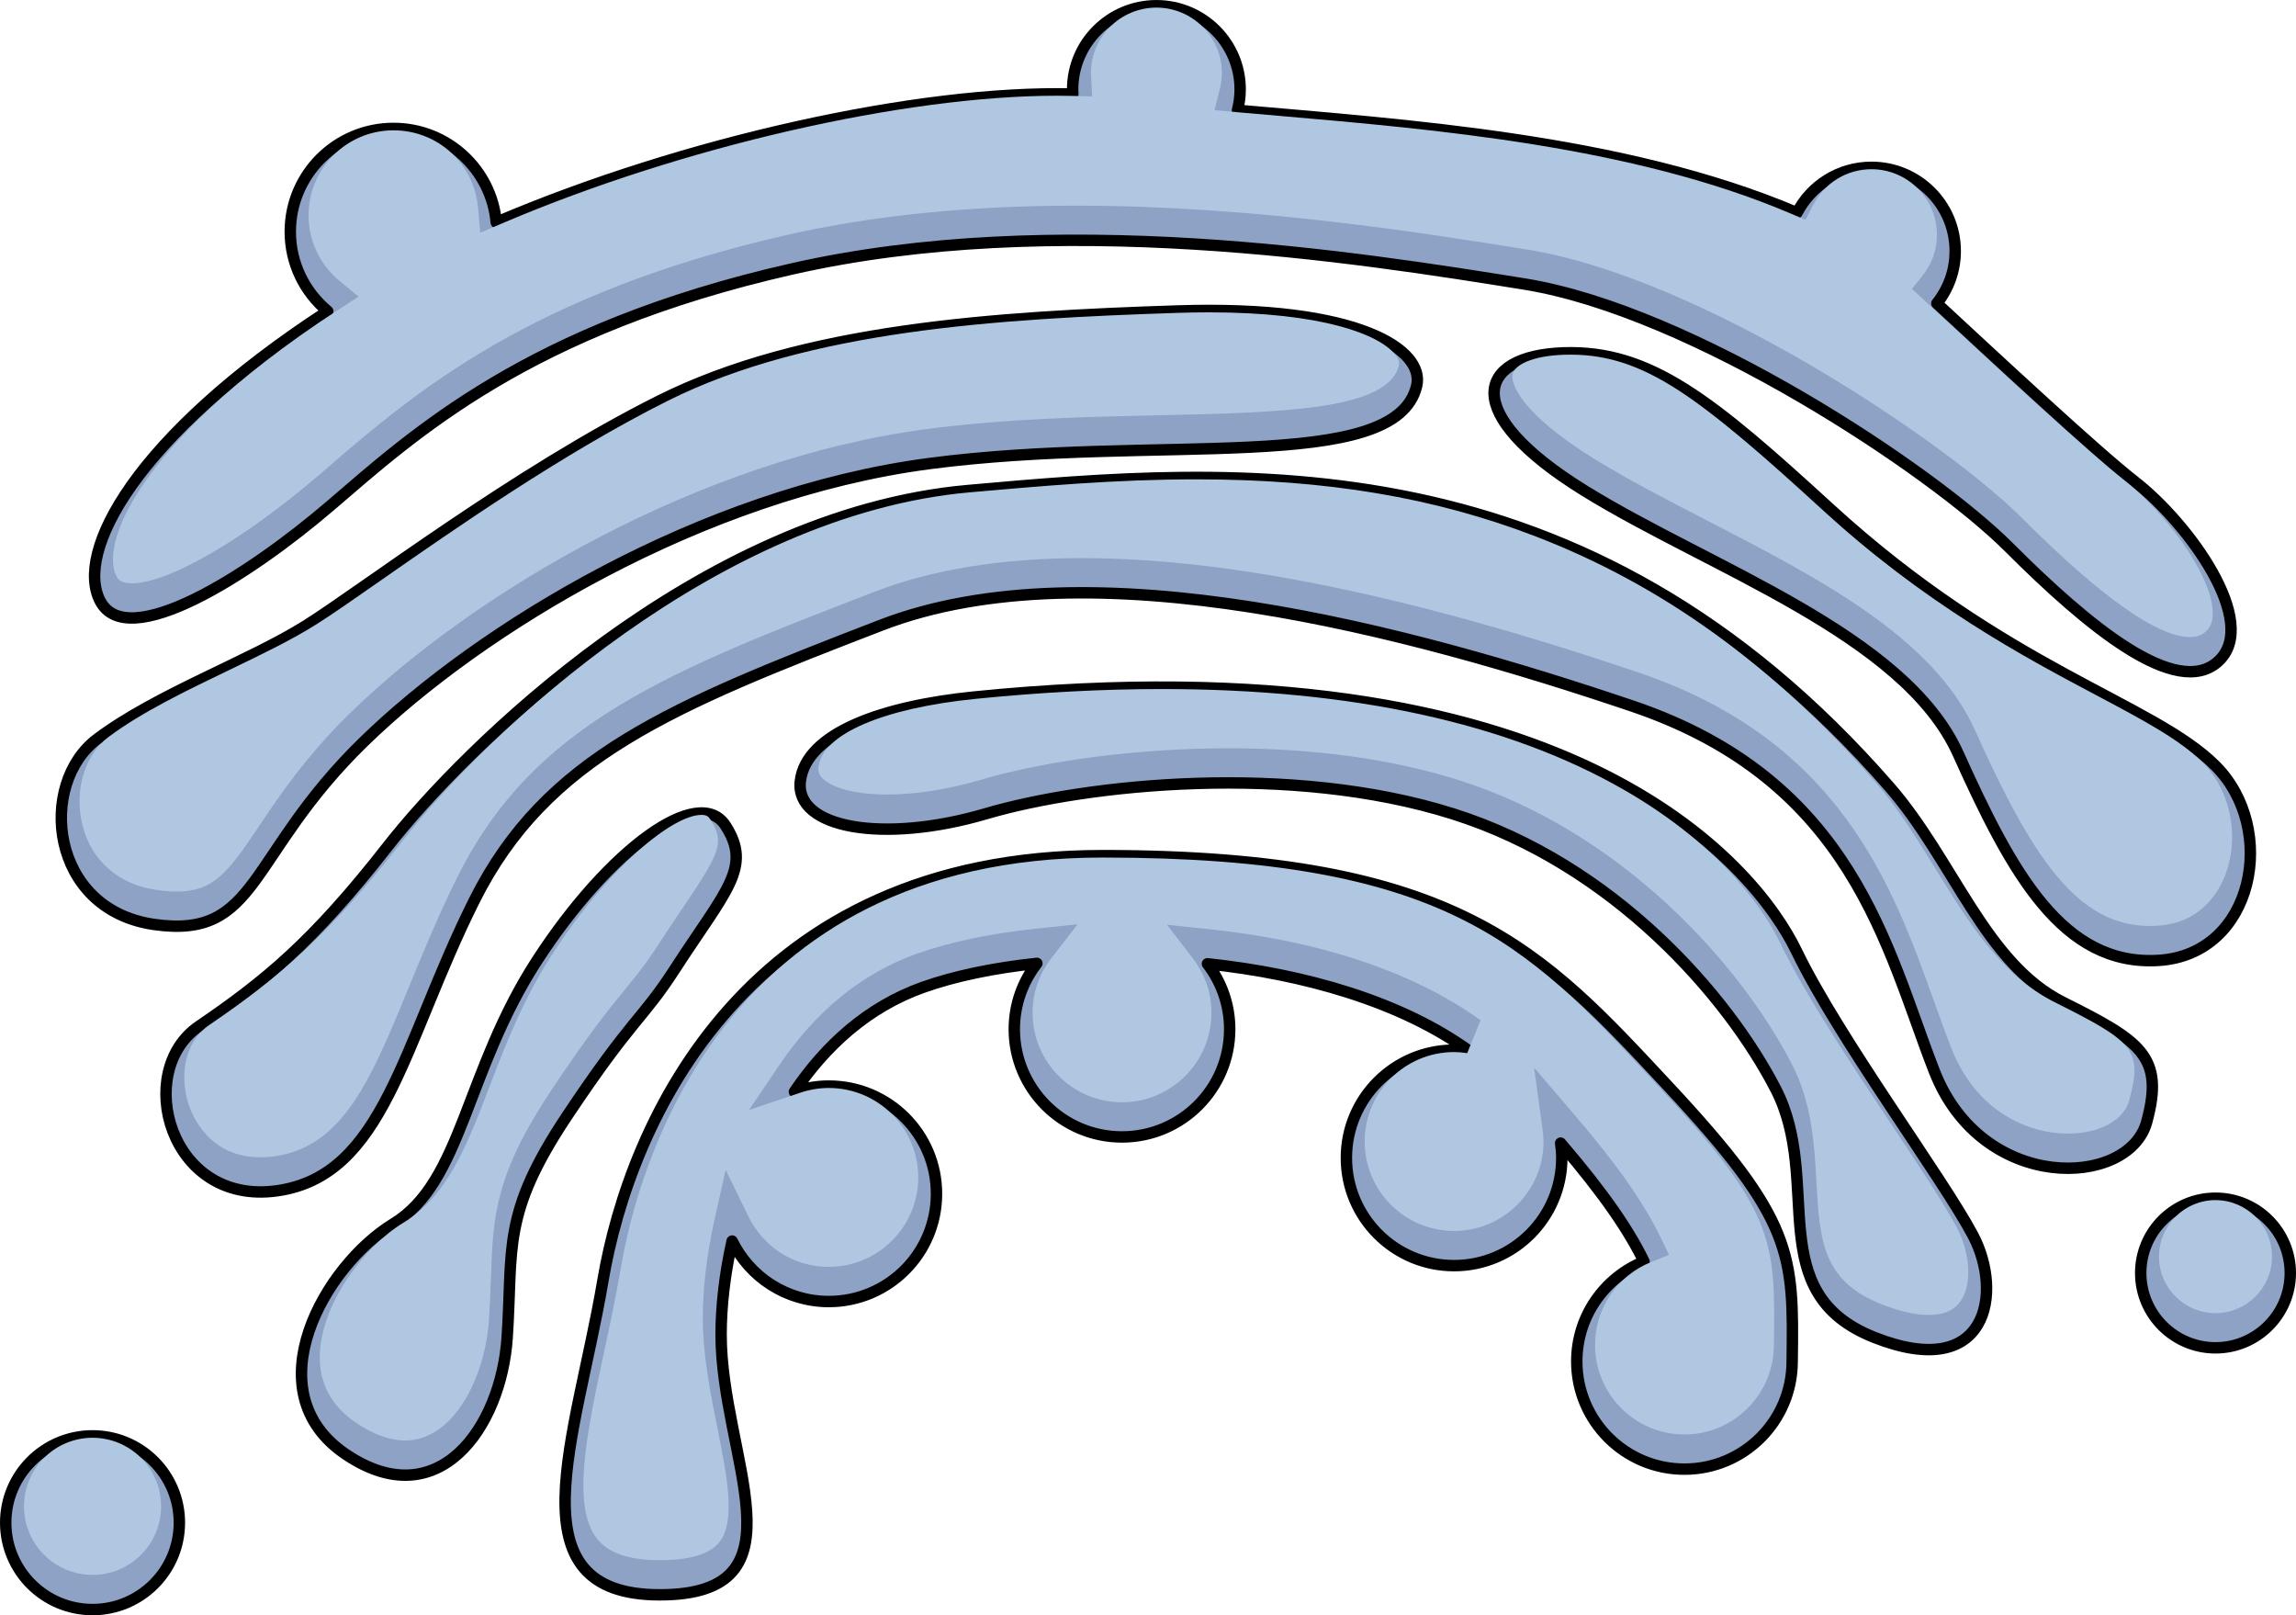
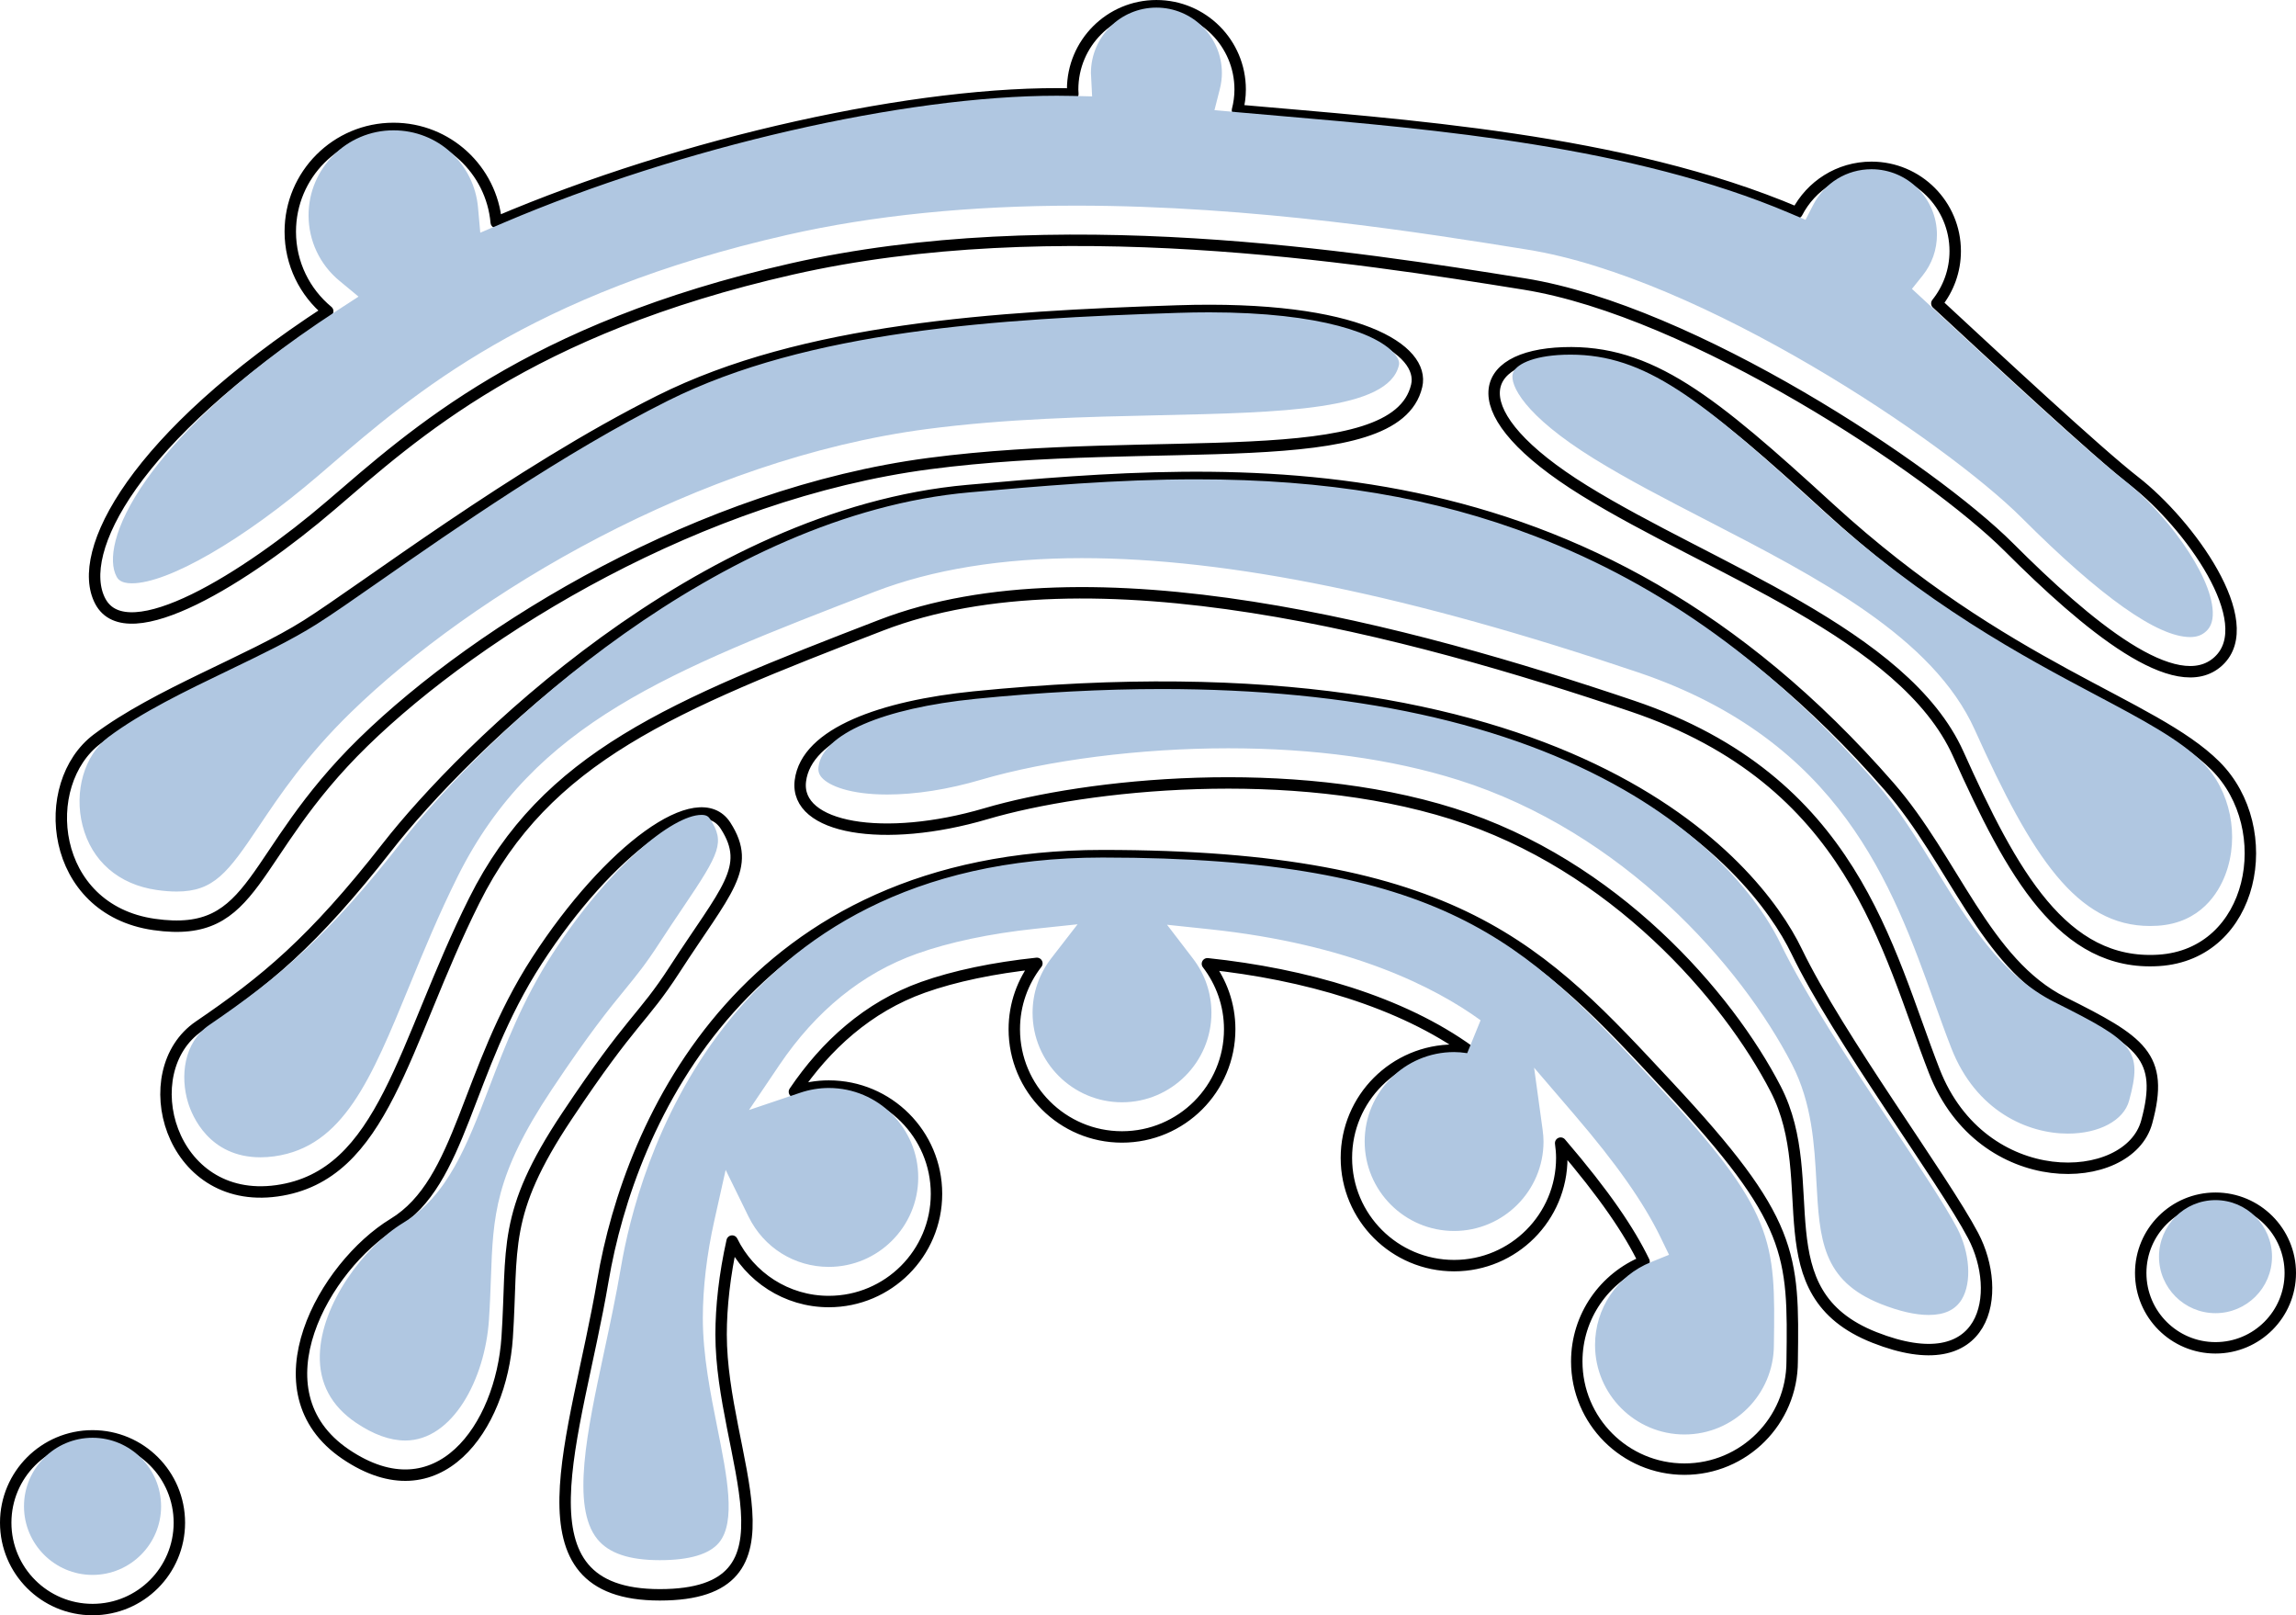
<svg xmlns="http://www.w3.org/2000/svg" version="1.1" id="Layer_1" x="0px" y="0px" width="502.5px" height="353.418px" viewBox="0 0 502.5 353.418" enable-background="new 0 0 502.5 353.418" xml:space="preserve">
  <g>
-     <path fill="#8DA2C4" d="M484.883,262.166c-9.039,0-16.368,7.328-16.368,16.367s7.329,16.367,16.368,16.367   s16.367-7.328,16.367-16.367S493.922,262.166,484.883,262.166z M241.304,187.211c-77.921,0-103.459,58.275-109.351,92.98   c-5.893,34.705-20.296,68.752,12.442,68.752c32.739,0,13.424-30.119,13.424-56.967c0-6.008,0.765-13.059,2.414-20.434   c3.833,7.826,11.854,13.23,21.155,13.23c13.02,0,23.572-10.559,23.572-23.572c0-13.02-10.553-23.57-23.572-23.57   c-2.634,0-5.159,0.451-7.523,1.248c6.838-10.125,16.08-18.563,28.151-22.859c6.89-2.451,15.449-4.236,24.915-5.238   c-3.088,3.986-4.943,8.977-4.943,14.408c0,13.014,10.553,23.572,23.569,23.572c13.02,0,23.573-10.559,23.573-23.572   c0-5.391-1.83-10.344-4.875-14.314c21.224,2.236,42.402,8.277,57.436,19.18c-1.13-0.166-2.276-0.281-3.451-0.281   c-13.019,0-23.571,10.551-23.571,23.572c0,13.012,10.553,23.572,23.571,23.572c13.018,0,23.571-10.561,23.571-23.572   c0-1.1-0.103-2.172-0.248-3.232c9.733,11.35,15.035,19.287,18.253,25.918c-8.631,3.498-14.727,11.951-14.727,21.842   c0,13.012,10.553,23.57,23.568,23.57c13.021,0,23.574-10.559,23.574-23.57c0.327-23.574,0.327-30.775-27.173-60.242   C337.559,208.164,319.224,187.211,241.304,187.211z M393.216,208.164c-9.168-18.99-49.764-68.752-180.067-55.656   c-19.931,2.004-36.668,7.855-37.979,18.334c-1.31,10.475,18.335,13.748,40.599,7.201c22.263-6.549,66.788-11.131,102.146,0   s60.241,39.941,70.717,60.24s-3.275,44.527,21.607,54.348c24.883,9.824,28.156-9.82,21.608-22.262S402.383,227.156,393.216,208.164   z M147.668,212.092c11.172-17.262,17.023-22.262,11.132-31.43c-5.893-9.168-25.535,5.238-41.251,29.467   c-15.715,24.227-16.371,48.453-31.431,57.621c-15.059,9.168-30.775,36.666-10.477,50.418c20.299,13.75,34.052-5.891,35.359-25.537   c1.309-19.643-1.31-26.846,13.096-48.453C138.502,222.568,140.465,223.223,147.668,212.092z M451.493,219.297   c-17.024-8.512-23.971-31.078-37.979-47.146c-66.789-76.609-142.745-70.063-201.676-64.824   c-58.932,5.238-110.661,56.967-127.03,77.92s-26.847,29.467-41.252,39.287c-14.405,9.822-6.548,39.289,17.025,36.014   c23.572-3.277,27.501-32.084,43.216-63.514s43.216-42.563,89.052-60.242c45.836-17.678,115.898,1.309,164.352,17.68   c48.454,16.371,55.658,53.037,66.135,79.885c10.478,26.846,42.561,25.535,46.49,11.131S468.517,227.807,451.493,219.297z    M400.419,111.254c-25.801-23.613-39.288-34.703-58.276-34.049c-18.989,0.654-22.918,13.096,4.583,30.121   c27.501,17.023,70.062,31.428,81.849,57.621s22.915,46.492,43.87,45.182c20.954-1.311,26.194-28.813,12.442-42.563   C471.136,153.816,439.053,146.613,400.419,111.254z M72.367,110.6c18.335-15.717,43.218-38.633,100.839-51.727   c57.621-13.096,123.755-2.621,160.425,3.27c36.669,5.893,89.051,40.6,106.074,57.623c17.024,17.025,36.669,33.396,45.836,24.883   c9.168-8.514-6.548-30.119-18.333-39.287c-8.332-6.48-30.396-27.029-43.313-38.98c2.51-3.139,4.021-7.109,4.021-11.439   c0-10.127-8.207-18.332-18.332-18.332c-7.097,0-13.239,4.039-16.285,9.939c-38.144-16.219-86.651-19.23-122.468-22.428   c0.371-1.455,0.589-2.969,0.589-4.539c0-10.125-8.205-18.332-18.332-18.332c-10.123,0-18.331,8.207-18.331,18.332   c0,0.334,0.032,0.66,0.049,0.988c-33.819-0.826-85.208,10.625-126.2,28.088c-1.027-11.525-10.697-20.561-22.487-20.561   c-12.474,0-22.589,10.111-22.589,22.588c0,7.004,3.189,13.264,8.194,17.406c-42.327,27.531-55.439,52.758-49.773,63.461   C27.843,142.684,54.032,126.314,72.367,110.6z M33.735,202.27c22.917,3.275,20.299-15.063,45.836-39.941   c25.536-24.881,73.988-54.346,123.754-60.895c49.766-6.547,102.147,2.617,106.73-17.025c1.81-7.76-12.439-17.678-52.382-16.369   c-39.941,1.309-81.848,3.928-113.278,19.643c-31.431,15.717-64.824,41.254-77.266,49.109c-12.441,7.857-32.74,15.063-45.836,24.885   C8.198,171.494,10.818,198.998,33.735,202.27z M20.253,314.162c-10.494,0-19.003,8.51-19.003,19.004   c0,10.492,8.509,19.002,19.003,19.002s19.003-8.51,19.003-19.002C39.256,322.672,30.747,314.162,20.253,314.162z" />
    <path fill="none" stroke="#000000" stroke-width="2.5" stroke-linecap="round" stroke-linejoin="round" stroke-miterlimit="10" d="   M484.883,262.166c-9.039,0-16.368,7.328-16.368,16.367s7.329,16.367,16.368,16.367s16.367-7.328,16.367-16.367   S493.922,262.166,484.883,262.166z M241.304,187.211c-77.921,0-103.459,58.275-109.351,92.98   c-5.893,34.705-20.296,68.752,12.442,68.752c32.739,0,13.424-30.119,13.424-56.967c0-6.008,0.765-13.059,2.414-20.434   c3.833,7.826,11.854,13.23,21.155,13.23c13.02,0,23.572-10.559,23.572-23.572c0-13.02-10.553-23.57-23.572-23.57   c-2.634,0-5.159,0.451-7.523,1.248c6.838-10.125,16.08-18.563,28.151-22.859c6.89-2.451,15.449-4.236,24.915-5.238   c-3.088,3.986-4.943,8.977-4.943,14.408c0,13.014,10.553,23.572,23.569,23.572c13.02,0,23.573-10.559,23.573-23.572   c0-5.391-1.83-10.344-4.875-14.314c21.224,2.236,42.402,8.277,57.436,19.18c-1.13-0.166-2.276-0.281-3.451-0.281   c-13.019,0-23.571,10.551-23.571,23.572c0,13.012,10.553,23.572,23.571,23.572c13.018,0,23.571-10.561,23.571-23.572   c0-1.1-0.103-2.172-0.248-3.232c9.733,11.35,15.035,19.287,18.253,25.918c-8.631,3.498-14.727,11.951-14.727,21.842   c0,13.012,10.553,23.57,23.568,23.57c13.021,0,23.574-10.559,23.574-23.57c0.327-23.574,0.327-30.775-27.173-60.242   C337.559,208.164,319.224,187.211,241.304,187.211z M393.216,208.164c-9.168-18.99-49.764-68.752-180.067-55.656   c-19.931,2.004-36.668,7.855-37.979,18.334c-1.31,10.475,18.335,13.748,40.599,7.201c22.263-6.549,66.788-11.131,102.146,0   s60.241,39.941,70.717,60.24s-3.275,44.527,21.607,54.348c24.883,9.824,28.156-9.82,21.608-22.262S402.383,227.156,393.216,208.164   z M147.668,212.092c11.172-17.262,17.023-22.262,11.132-31.43c-5.893-9.168-25.535,5.238-41.251,29.467   c-15.715,24.227-16.371,48.453-31.431,57.621c-15.059,9.168-30.775,36.666-10.477,50.418c20.299,13.75,34.052-5.891,35.359-25.537   c1.309-19.643-1.31-26.846,13.096-48.453C138.502,222.568,140.465,223.223,147.668,212.092z M451.493,219.297   c-17.024-8.512-23.971-31.078-37.979-47.146c-66.789-76.609-142.745-70.063-201.676-64.824   c-58.932,5.238-110.661,56.967-127.03,77.92s-26.847,29.467-41.252,39.287c-14.405,9.822-6.548,39.289,17.025,36.014   c23.572-3.277,27.501-32.084,43.216-63.514s43.216-42.563,89.052-60.242c45.836-17.678,115.898,1.309,164.352,17.68   c48.454,16.371,55.658,53.037,66.135,79.885c10.478,26.846,42.561,25.535,46.49,11.131S468.517,227.807,451.493,219.297z    M400.419,111.254c-25.801-23.613-39.288-34.703-58.276-34.049c-18.989,0.654-22.918,13.096,4.583,30.121   c27.501,17.023,70.062,31.428,81.849,57.621s22.915,46.492,43.87,45.182c20.954-1.311,26.194-28.813,12.442-42.563   C471.136,153.816,439.053,146.613,400.419,111.254z M72.367,110.6c18.335-15.717,43.218-38.633,100.839-51.727   c57.621-13.096,123.755-2.621,160.425,3.27c36.669,5.893,89.051,40.6,106.074,57.623c17.024,17.025,36.669,33.396,45.836,24.883   c9.168-8.514-6.548-30.119-18.333-39.287c-8.332-6.48-30.396-27.029-43.313-38.98c2.51-3.139,4.021-7.109,4.021-11.439   c0-10.127-8.207-18.332-18.332-18.332c-7.097,0-13.239,4.039-16.285,9.939c-38.144-16.219-86.651-19.23-122.468-22.428   c0.371-1.455,0.589-2.969,0.589-4.539c0-10.125-8.205-18.332-18.332-18.332c-10.123,0-18.331,8.207-18.331,18.332   c0,0.334,0.032,0.66,0.049,0.988c-33.819-0.826-85.208,10.625-126.2,28.088c-1.027-11.525-10.697-20.561-22.487-20.561   c-12.474,0-22.589,10.111-22.589,22.588c0,7.004,3.189,13.264,8.194,17.406c-42.327,27.531-55.439,52.758-49.773,63.461   C27.843,142.684,54.032,126.314,72.367,110.6z M33.735,202.27c22.917,3.275,20.299-15.063,45.836-39.941   c25.536-24.881,73.988-54.346,123.754-60.895c49.766-6.547,102.147,2.617,106.73-17.025c1.81-7.76-12.439-17.678-52.382-16.369   c-39.941,1.309-81.848,3.928-113.278,19.643c-31.431,15.717-64.824,41.254-77.266,49.109c-12.441,7.857-32.74,15.063-45.836,24.885   C8.198,171.494,10.818,198.998,33.735,202.27z M20.253,314.162c-10.494,0-19.003,8.51-19.003,19.004   c0,10.492,8.509,19.002,19.003,19.002s19.003-8.51,19.003-19.002C39.256,322.672,30.747,314.162,20.253,314.162z" />
    <path fill="#B0C7E1" d="M484.883,262.582c-6.819,0-12.368,5.549-12.368,12.367c0,6.82,5.549,12.369,12.368,12.369   s12.367-5.549,12.367-12.369C497.25,268.131,491.702,262.582,484.883,262.582z M360.882,235.432   c-26.849-28.787-44.586-47.805-119.578-47.805c-83.684,0-101.836,68.619-105.406,89.652c-1.066,6.273-2.396,12.482-3.683,18.488   c-3.729,17.406-7.253,33.85-1.491,40.975c2.512,3.107,6.984,4.619,13.672,4.619c6.517,0,10.886-1.303,12.988-3.867   c3.734-4.559,1.737-14.518-0.377-25.063c-1.494-7.451-3.188-15.896-3.188-24.039c0-6.594,0.868-13.963,2.511-21.307l2.486-11.117   l5.01,10.23c3.32,6.779,10.05,10.992,17.563,10.992c10.793,0,19.572-8.779,19.572-19.572c0-10.791-8.779-19.57-19.572-19.57   c-2.1,0-4.201,0.348-6.245,1.037l-11.218,3.781l6.625-9.811c8.063-11.938,18.198-20.143,30.125-24.387   c7.104-2.529,16.038-4.412,25.835-5.449l9.327-0.988l-5.744,7.416c-2.686,3.467-4.105,7.602-4.105,11.959   c0,10.791,8.779,19.57,19.569,19.57c10.793,0,19.573-8.779,19.573-19.57c0-4.318-1.399-8.428-4.049-11.883l-5.665-7.389   l9.259,0.977c30.842,3.25,49.306,12.627,59.364,19.92l-2.93,7.197c-1.104-0.164-2.016-0.238-2.87-0.238   c-10.791,0-19.571,8.779-19.571,19.572c0,10.791,8.78,19.57,19.571,19.57c10.792,0,19.571-8.779,19.571-19.57   c0-0.787-0.066-1.641-0.211-2.689l-1.849-13.465l8.848,10.316c9.149,10.666,15.128,19.176,18.816,26.775l1.866,3.848l-3.963,1.607   c-7.429,3.01-12.229,10.129-12.229,18.133c0,10.791,8.778,19.572,19.568,19.572c10.794,0,19.574-8.781,19.575-19.629   c0.317-22.904,0.403-29.061-26.098-57.455L360.882,235.432z M414.111,246.268c-8.908-13.391-19.005-28.568-24.497-39.947   c-2.782-5.764-11.68-20.563-34.161-33.494c-25.456-14.645-59.509-22.068-101.213-22.068c-12.827,0-26.519,0.721-40.691,2.145   c-20.335,2.047-33.52,7.738-34.409,14.852c-0.12,0.961,0.096,1.676,0.722,2.385c1.578,1.787,6.163,3.697,14.298,3.697   c6.245,0,13.327-1.111,20.481-3.215c14.689-4.32,34.937-6.898,54.16-6.898c18.797,0,35.726,2.328,50.315,6.92   c36.098,11.365,61.923,40.623,73.07,62.223c4.401,8.527,4.902,17.607,5.346,25.617c0.696,12.611,1.199,21.725,14.176,26.846   c4,1.58,7.498,2.379,10.397,2.379h0.001c3.486,0,5.86-1.123,7.256-3.434c2.22-3.676,1.776-10.248-1.054-15.625   C425.694,263.682,420.067,255.223,414.111,246.268z M144.311,206.336c1.917-2.961,3.682-5.57,5.238-7.873   c8.059-11.914,9.117-14.195,5.887-19.221c-0.376-0.586-0.826-0.947-1.903-0.947c-6.336,0-20.272,11.381-32.627,30.428   c-6.488,10.002-10.383,20.172-13.819,29.143c-4.882,12.75-9.098,23.76-18.888,29.717c-8.544,5.203-17.935,17.736-18.206,28.916   c-0.149,6.154,2.506,11.125,7.894,14.775c3.827,2.592,7.463,3.906,10.808,3.908l0,0c10.365,0,17.453-13.422,18.316-26.398   c0.225-3.361,0.329-6.305,0.432-9.152c0.483-13.531,0.803-22.469,13.327-41.256c8.282-12.422,12.543-17.629,15.966-21.813   C139.294,213.434,141.315,210.965,144.311,206.336z M449.705,219.291c-11.723-5.861-18.999-17.672-26.036-29.092   c-4.023-6.533-8.186-13.287-13.169-19.004c-22.265-25.539-46.624-43.154-74.469-53.855c-22.129-8.506-45.72-12.465-74.242-12.465   c-17.503,0-34.553,1.516-49.596,2.852c-54.867,4.877-105.255,52.107-124.232,76.398c-16.097,20.605-26.824,29.682-42.15,40.131   c-5.646,3.85-6.398,11.33-4.639,17.039c0.862,2.795,4.555,11.92,15.849,11.92h0.003c0.971,0,1.983-0.072,3.009-0.213   c15.113-2.102,21.176-16.865,29.567-37.299c3.016-7.344,6.434-15.668,10.621-24.041c16.733-33.467,46.354-44.893,91.189-62.186   c12.659-4.883,27.925-7.359,45.373-7.359c32.14,0,71.947,8.172,121.698,24.98c44.332,14.979,55.694,46.617,64.823,72.037   c1.281,3.566,2.49,6.936,3.758,10.184c5.385,13.797,16.71,18.711,25.514,18.711c6.839,0,12.22-2.885,13.392-7.18   C469.012,229.691,466.989,227.932,449.705,219.291z M487.054,191.34c3.155-8.346,1.102-18.432-4.995-24.527   c-5.038-5.039-13.128-9.328-23.371-14.758c-15.744-8.346-37.305-19.775-60.969-41.434c-25.643-23.469-37.707-33.025-54.003-33.025   c-0.475,0-0.953,0.006-1.436,0.023c-7.04,0.244-10.696,2.25-11.196,4.131c-0.646,2.424,2.366,9.068,17.747,18.592   c7.377,4.566,15.787,8.904,24.691,13.498c24.364,12.57,49.559,25.568,58.7,45.883c12.515,27.811,22.329,42.881,38.322,42.881h0.002   c0.542,0,1.09-0.016,1.648-0.051C481.658,201.961,485.566,195.273,487.054,191.34z M28.866,127.629L28.866,127.629   c7.96,0,24.395-9.504,40.898-23.65l2.204-1.893C90.556,86.09,116.012,64.184,172.32,51.389c18.67-4.242,39.926-6.395,63.178-6.395   c38.908,0,76.379,6.02,98.768,9.617c38.182,6.135,91.55,42.023,108.269,58.744c17.273,17.275,29.654,26.033,36.8,26.033   c1.456,0,2.563-0.398,3.485-1.256c0.682-0.633,1.575-1.771,1.463-4.338c-0.363-8.338-10.584-21.9-19.53-28.859   c-7.735-6.018-26.369-23.271-39.975-35.871l-6.331-5.857l2.325-2.908c2.057-2.572,3.144-5.664,3.144-8.941   c0-7.902-6.429-14.332-14.332-14.332c-5.376,0-10.255,2.979-12.73,7.773l-1.703,3.299l-3.416-1.451   c-34.377-14.617-77.437-18.334-112.035-21.318c-3.154-0.273-6.233-0.539-9.224-0.805l-4.683-0.42l1.163-4.555   c0.308-1.207,0.464-2.402,0.464-3.551c0-7.902-6.429-14.332-14.332-14.332c-7.901,0-14.331,6.43-14.331,14.332   c0,0.137,0.012,0.27,0.021,0.402l0.023,0.385l0.218,4.307l-4.311-0.105c-1.115-0.027-2.251-0.041-3.405-0.041   c-33.408,0-82.086,11.176-121.129,27.811l-5.063,2.158l-0.488-5.482c-0.86-9.646-8.814-16.918-18.504-16.918   c-10.25,0-18.589,8.338-18.589,18.59c0,5.555,2.459,10.775,6.745,14.324l4.19,3.469l-4.56,2.965   c-23.878,15.531-35.912,28.695-41.803,37.002c-7.538,10.633-8.361,17.939-6.617,21.234   C25.748,126.596,26.295,127.629,28.866,127.629z M56.653,180.824c4.595-6.854,10.313-15.383,20.127-24.945   c26.821-26.133,76.191-55.438,126.023-61.994c17.414-2.291,35.197-2.684,50.886-3.031c26.925-0.592,50.177-1.105,52.471-10.938   c0.06-0.252,0.237-1.018-0.8-2.324c-3.55-4.475-16.111-9.252-40.722-9.252c-2.204,0-4.504,0.037-6.833,0.113   c-39.622,1.299-80.879,3.854-111.621,19.225c-22.793,11.396-46.861,28.178-62.788,39.283c-5.999,4.184-10.737,7.488-14.131,9.631   c-5.438,3.434-12.119,6.648-19.193,10.055c-9.397,4.521-19.115,9.199-26.378,14.645c-5.225,3.918-7.535,11.879-5.618,19.359   c1.986,7.758,7.9,12.889,16.226,14.076c1.571,0.227,3.035,0.34,4.349,0.34h0.003C46.781,195.066,49.862,190.955,56.653,180.824z    M20.253,314.58c-8.272,0-15.003,6.729-15.003,15.002c0,8.271,6.73,15.004,15.003,15.004c8.273,0,15.003-6.732,15.003-15.004   C35.256,321.309,28.526,314.58,20.253,314.58z" />
  </g>
</svg>